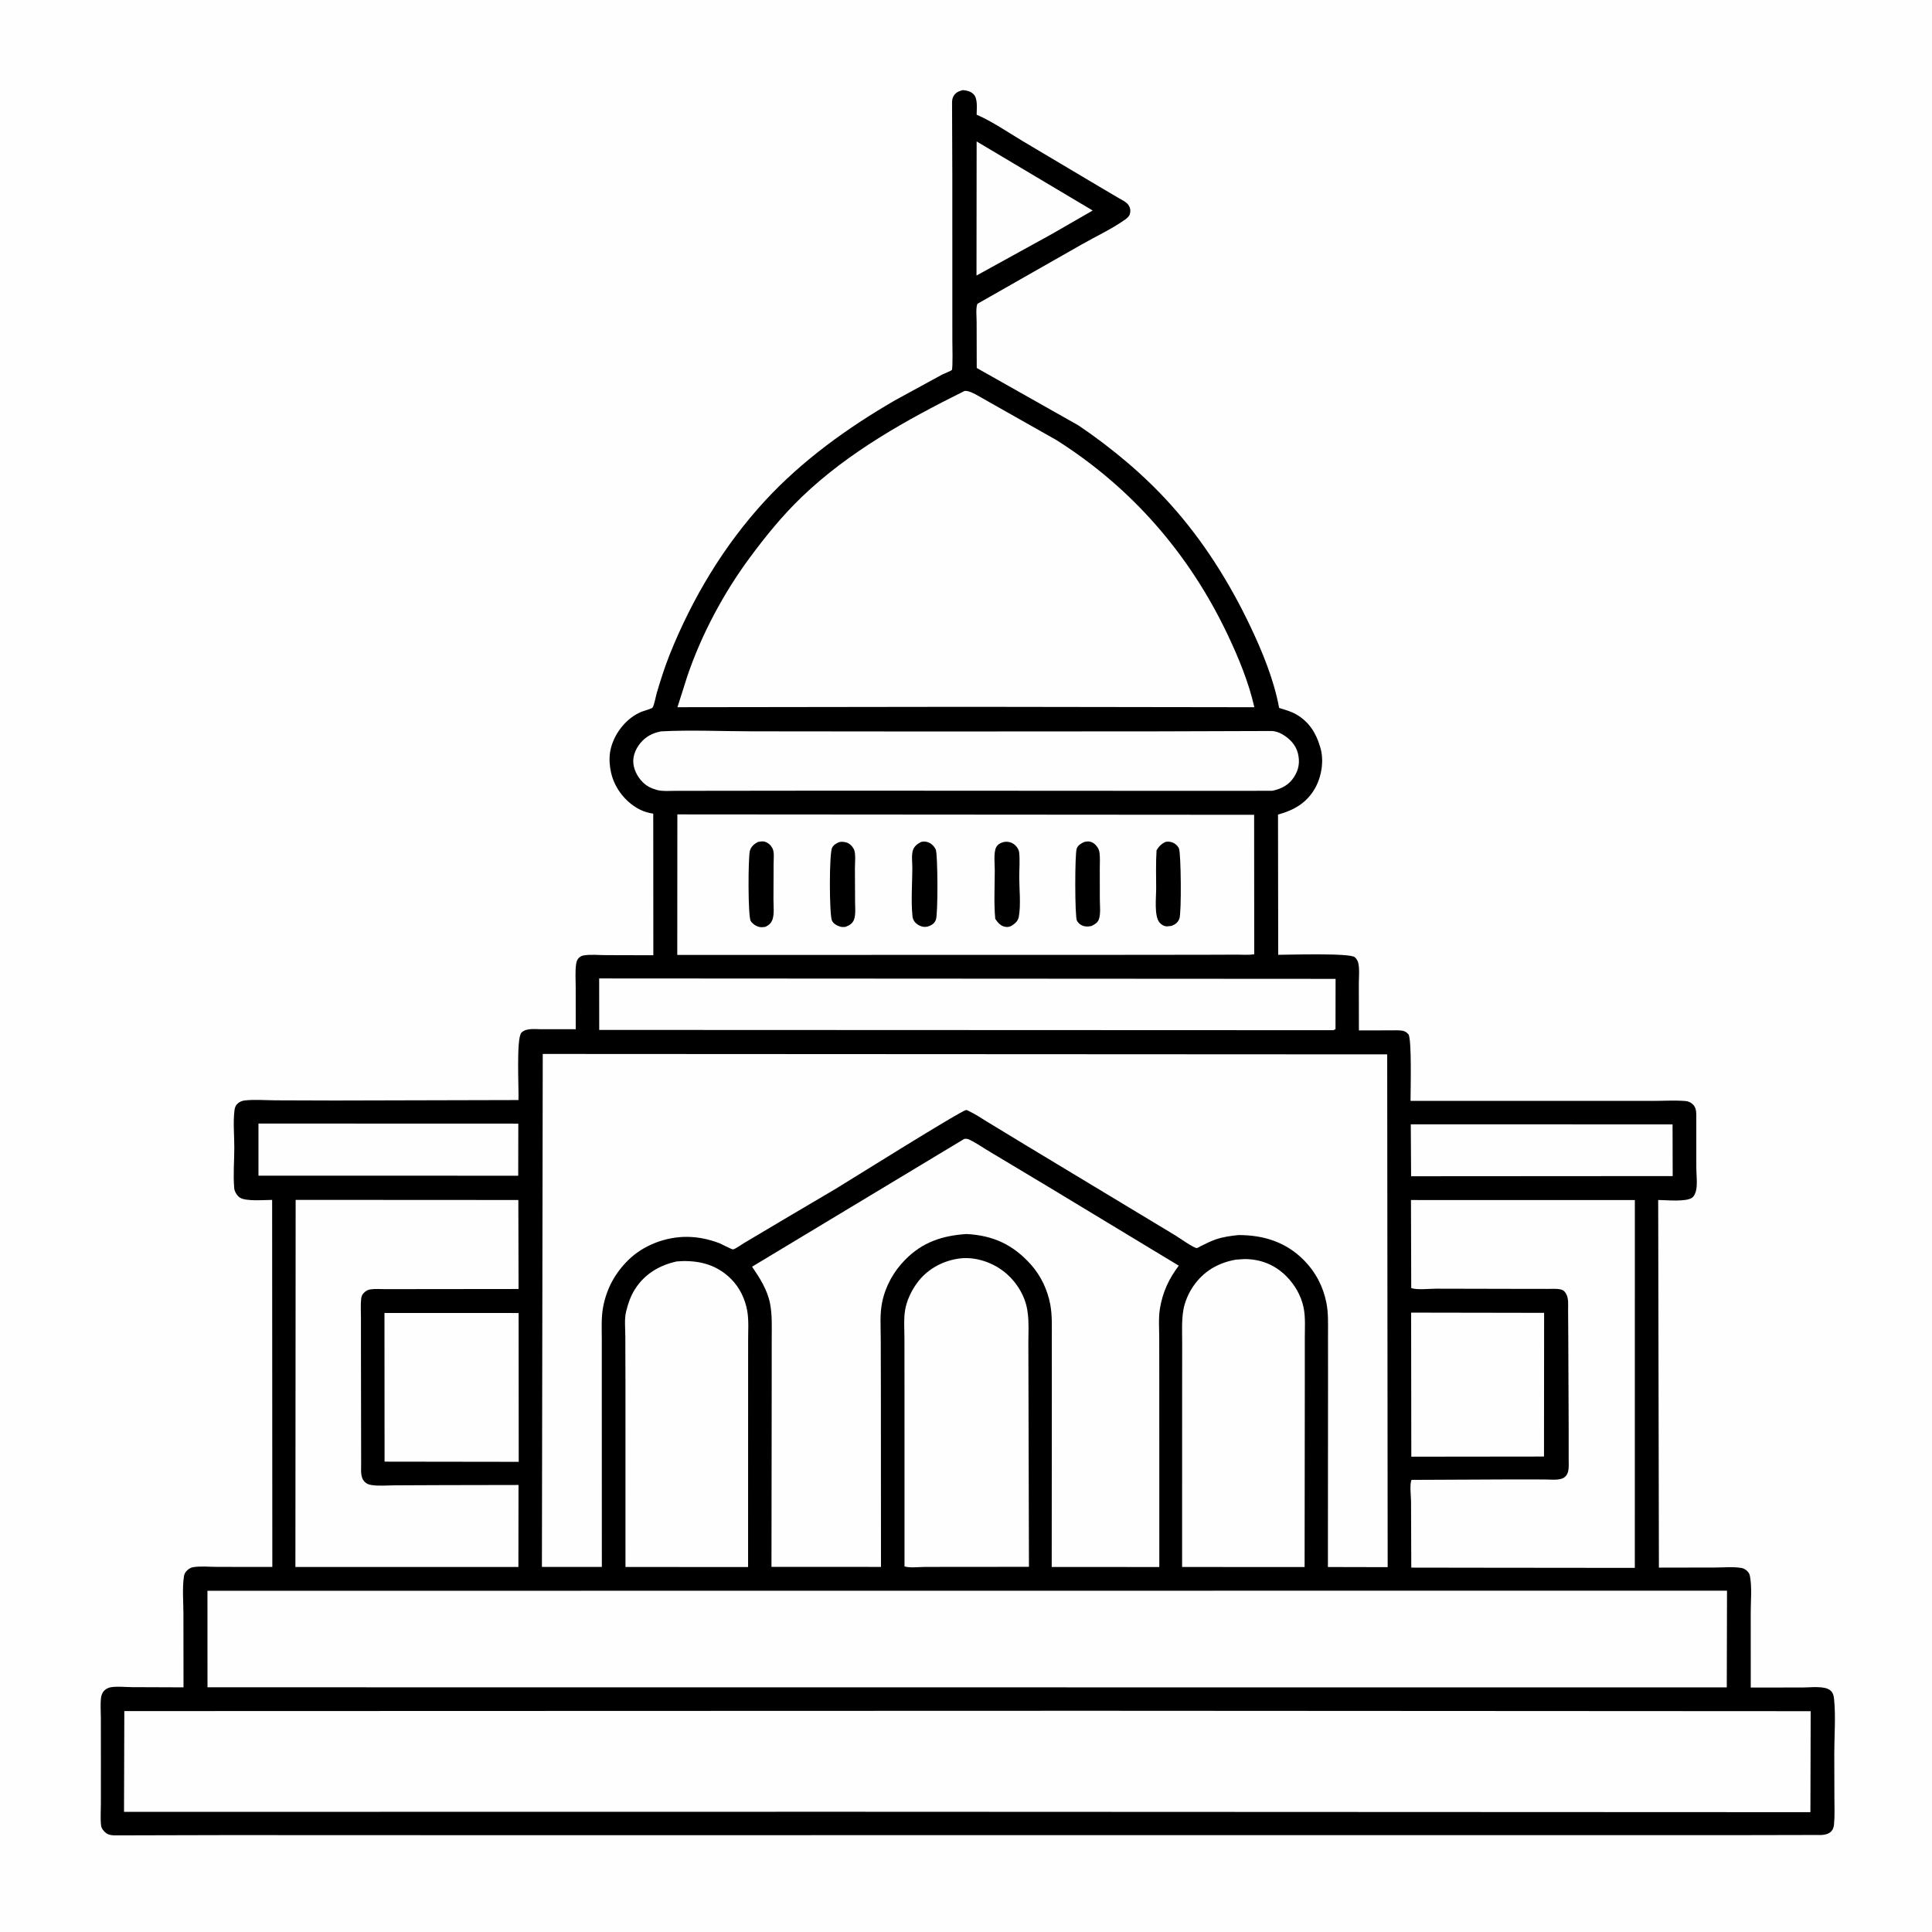
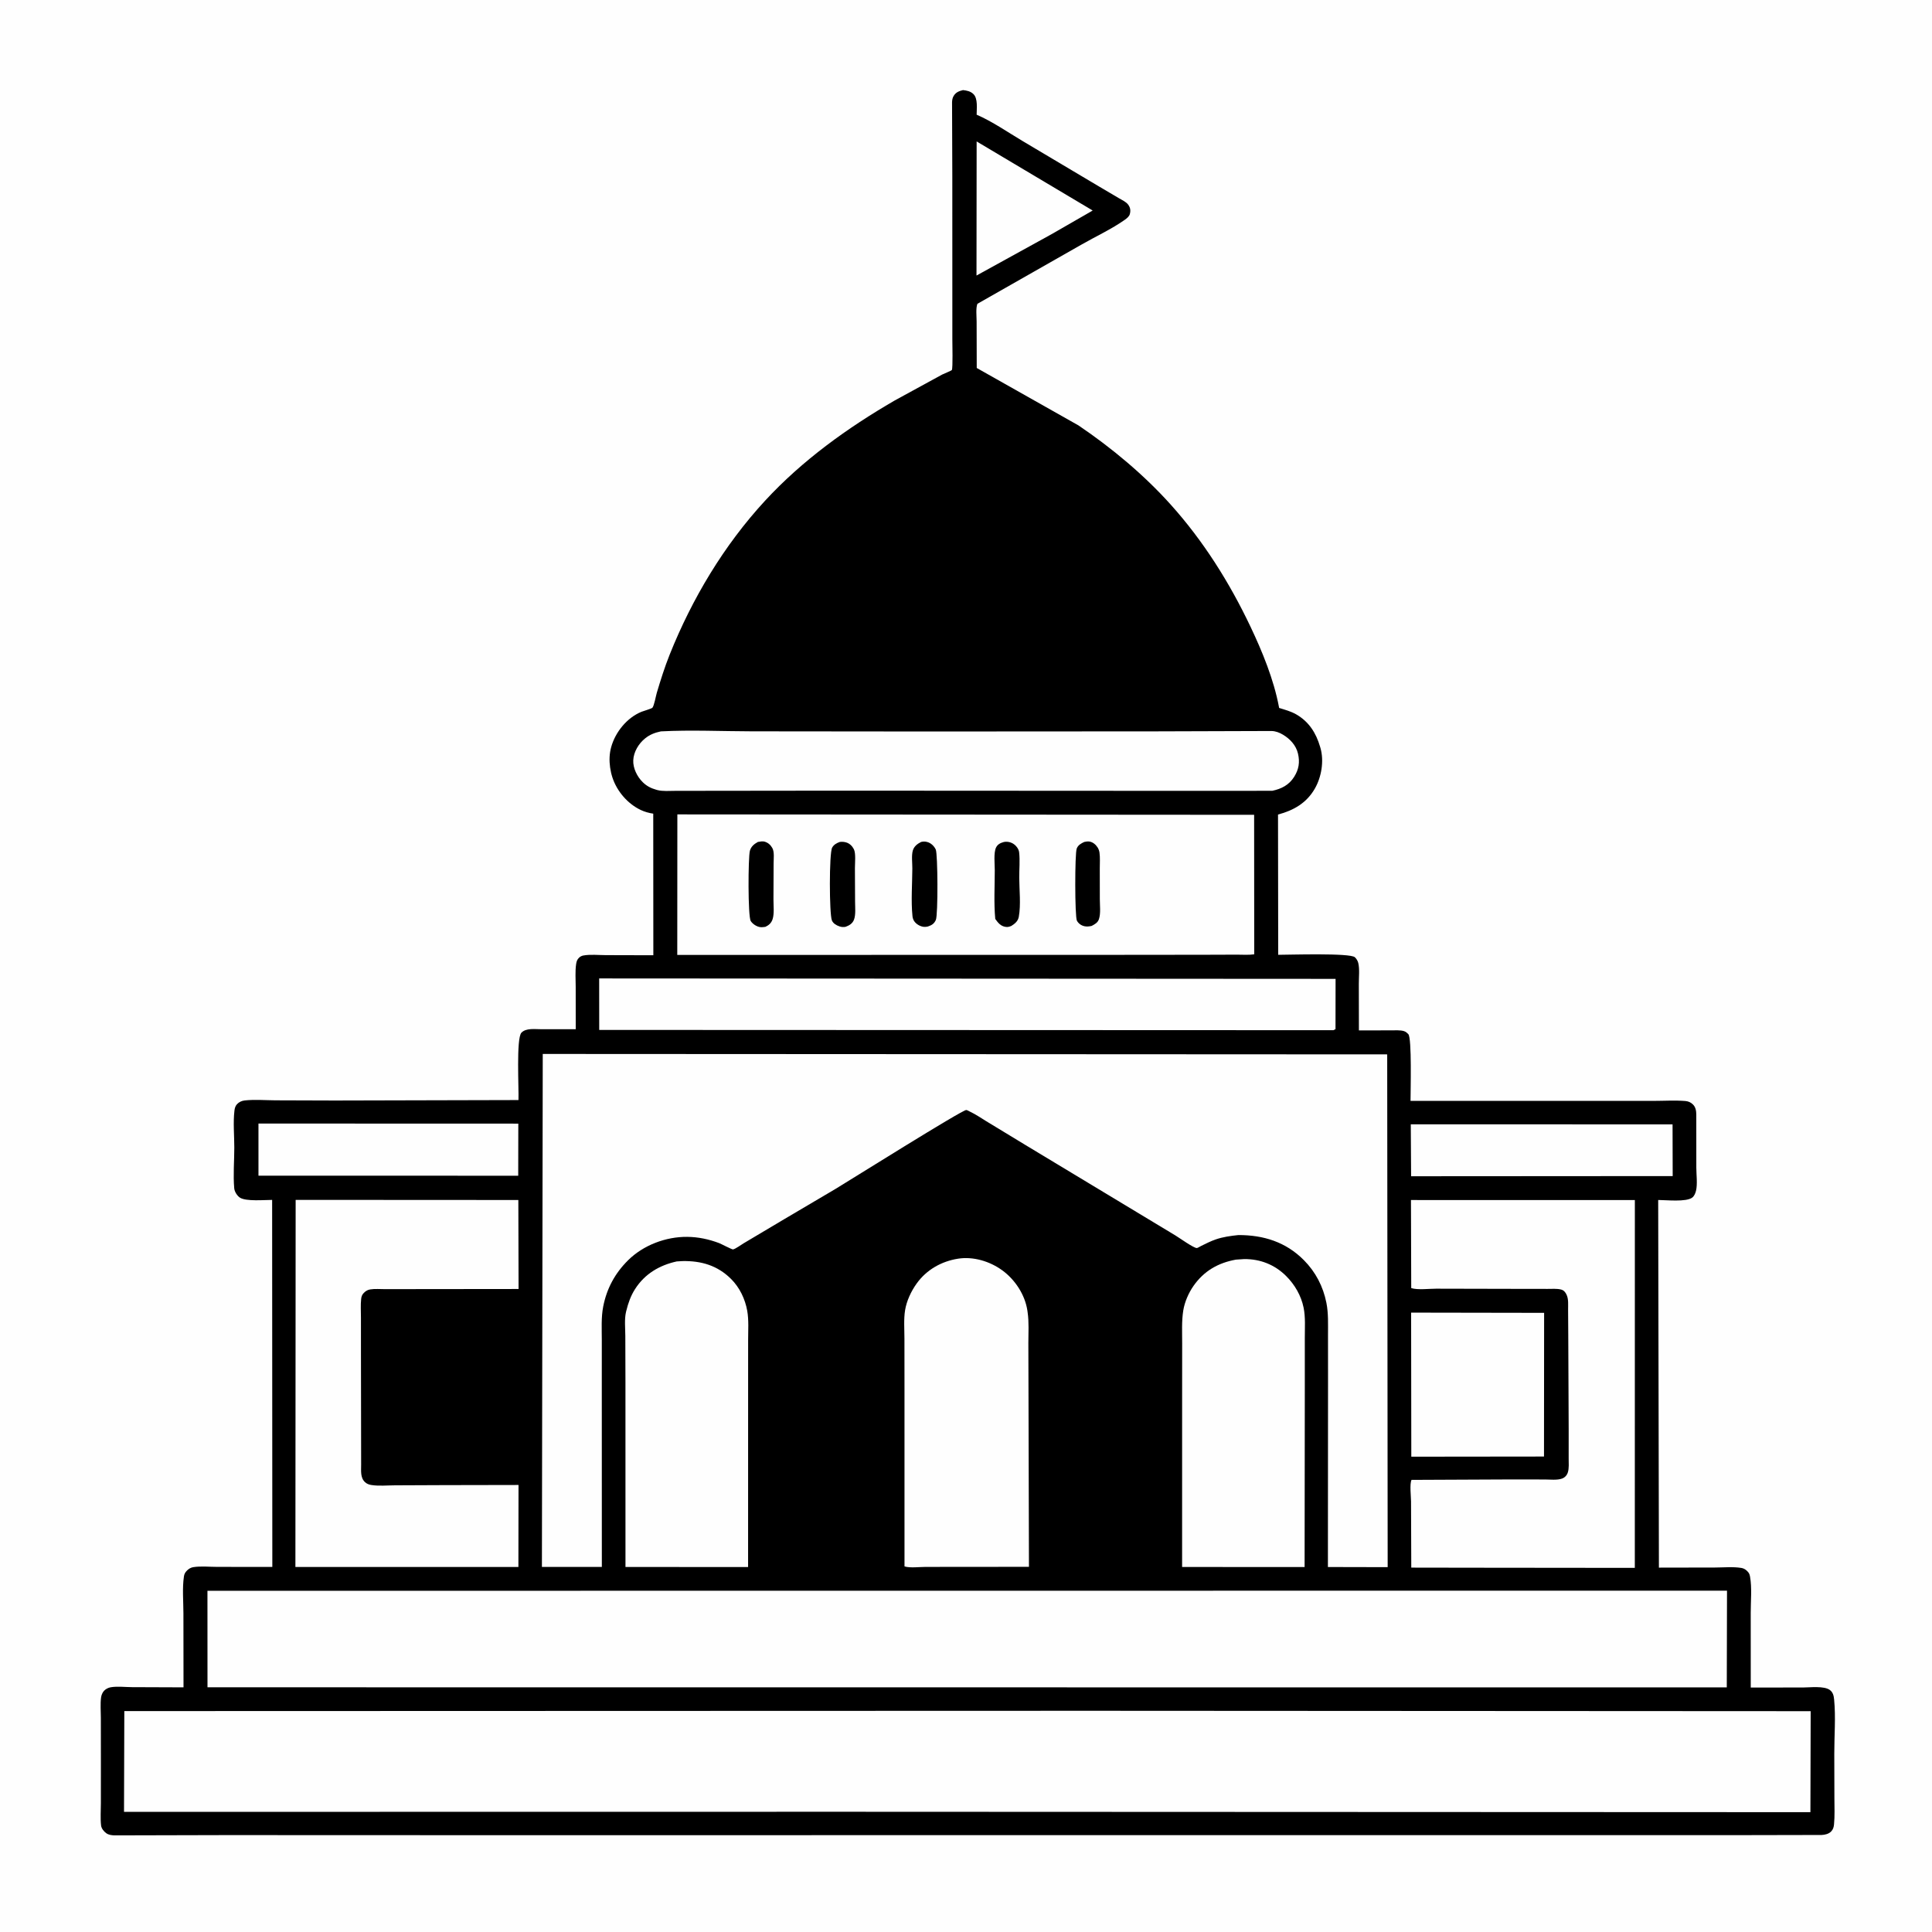
<svg xmlns="http://www.w3.org/2000/svg" version="1.1" style="display: block;" viewBox="0 0 2048 2048" width="1024" height="1024">
  <path transform="translate(0,0)" fill="rgb(254,254,254)" d="M -0 -0 L 2048 0 L 2048 2048 L -0 2048 L -0 -0 z" />
  <path transform="translate(0,0)" fill="rgb(0,0,0)" d="M 1020.85 95.5 C 1025 96.016 1028.8 96.701 1031.9 99.757 C 1036.78 104.557 1035.27 115.145 1035.28 121.594 C 1051.94 128.782 1068.4 140.227 1084.05 149.543 L 1165.05 197.692 L 1186.38 210.261 C 1189.61 212.149 1193.88 214.039 1196.07 217.153 C 1198.27 220.274 1198.65 223.249 1197.66 226.956 C 1196.99 229.469 1194.5 231.45 1192.5 232.87 C 1178.32 242.918 1161.22 250.774 1146.07 259.475 L 1036.08 322.063 C 1034.23 326.74 1035.27 335.497 1035.26 340.711 L 1035.38 390.071 L 1143.24 450.964 C 1178.53 474.859 1212.6 503.261 1241.1 535.008 C 1275.71 573.545 1303.31 617.486 1325.5 664.155 C 1338.11 690.687 1350.25 720.29 1355.71 749.243 L 1355.92 750.434 C 1362.24 752.43 1368.3 753.98 1374.09 757.3 C 1387.53 764.993 1395.1 777.068 1399.32 791.5 L 1399.82 793.175 C 1403.63 806.865 1400.82 823.608 1393.88 835.777 C 1385.09 851.219 1371.38 859.025 1354.75 863.46 L 1354.95 1012.13 C 1366.29 1012.12 1431.31 1010.01 1436.25 1014.74 C 1437.96 1016.37 1439.3 1018.56 1439.84 1020.87 C 1441.37 1027.42 1440.39 1035.91 1440.41 1042.77 L 1440.5 1092.29 L 1446.98 1092.27 L 1474.22 1092.22 C 1478.33 1092.23 1484.42 1091.78 1488.31 1093.05 C 1490.3 1093.7 1491.45 1094.81 1492.88 1096.27 C 1496.73 1100.19 1495.22 1157.55 1495.22 1166.99 L 1692.38 1166.99 L 1752.69 1166.99 C 1763.75 1166.98 1775.5 1166.23 1786.5 1167.12 C 1789.65 1167.38 1792.29 1168.5 1794.56 1170.74 C 1797.51 1173.63 1798.1 1177.58 1798.14 1181.53 L 1798.17 1237.8 C 1798.18 1245 1799.52 1255.19 1797.87 1262.12 C 1797.25 1264.72 1796.06 1267.8 1793.85 1269.49 C 1787.4 1274.39 1766.2 1272.06 1757.75 1272.03 L 1758.51 1661.75 L 1817.82 1661.64 C 1826.86 1661.63 1837.16 1660.62 1846.02 1662.1 C 1848.19 1662.46 1850.15 1663.56 1851.73 1665.06 C 1853.87 1667.08 1854.6 1668.39 1855.11 1671.25 C 1857.24 1683.15 1855.82 1697.52 1855.84 1709.66 L 1855.87 1788.84 L 1911 1788.83 C 1918.54 1788.83 1933.74 1786.86 1939.82 1791.54 C 1943.15 1794.1 1943.86 1797.65 1944.25 1801.64 C 1946.06 1820.24 1944.37 1840.42 1944.42 1859.18 L 1944.54 1906.24 C 1944.56 1915.42 1945.02 1924.88 1944.13 1934.02 C 1943.86 1936.75 1943.18 1939.16 1941.29 1941.22 C 1938.73 1944.03 1934.64 1944.99 1930.99 1945.15 L 1847.68 1945.32 L 1683.96 1945.35 L 1186.5 1945.34 L 487.681 1945.37 L 239.972 1945.28 L 121.5 1945.57 C 118.529 1945.5 115.277 1945.11 112.784 1943.37 C 110.093 1941.48 107.514 1938.33 107.137 1935 C 106.277 1927.39 106.952 1919.07 106.939 1911.37 L 106.953 1864.81 L 106.906 1821.06 C 106.915 1814.07 106.213 1806.21 107.153 1799.31 C 107.488 1796.85 108.594 1794.12 110.301 1792.3 C 112.037 1790.44 114.801 1789.02 117.299 1788.59 C 124.256 1787.37 132.821 1788.42 139.959 1788.45 L 194.53 1788.66 L 194.436 1710.25 C 194.422 1697.7 193.125 1683.51 194.97 1671.11 C 195.39 1668.29 196.292 1666.8 198.303 1664.77 C 200.045 1663.01 202.259 1661.7 204.725 1661.28 C 212.551 1659.95 222.374 1660.98 230.389 1660.97 L 288.675 1661.02 L 288.479 1271.95 C 280.349 1271.93 260.813 1273.75 254.332 1269.54 C 251.345 1267.6 248.607 1263.15 248.298 1259.68 C 247.052 1245.69 248.368 1230.6 248.373 1216.5 C 248.378 1203.85 247.026 1189.84 248.516 1177.37 C 248.823 1174.81 249.417 1172.43 251.226 1170.5 C 253.43 1168.15 256.285 1166.86 259.469 1166.51 C 269.937 1165.37 281.616 1166.34 292.197 1166.39 L 354.944 1166.59 L 549.598 1166.11 C 550.121 1154.55 547.068 1100.58 552.744 1094.68 C 557.655 1089.58 566.979 1091.04 573.425 1091.01 L 610.298 1090.99 L 610.266 1046.18 C 610.273 1038.22 609.567 1029.65 610.741 1021.81 C 611.126 1019.23 611.877 1016.98 613.845 1015.16 C 615.066 1014.03 616.572 1013.22 618.21 1012.9 C 625.53 1011.49 634.605 1012.47 642.084 1012.48 L 692.565 1012.61 L 692.47 862.517 C 687.947 861.838 683.326 860.568 679.192 858.603 C 665.317 852.011 653.975 838.792 649.208 824.232 C 648.072 820.761 647.246 817.125 646.741 813.509 C 645.729 806.264 645.915 799.047 647.878 791.967 C 652.307 775.997 664.591 760.832 680.038 754.5 C 681.852 753.756 690.807 751.213 691.633 750.174 C 693.471 747.86 695.276 737.604 696.245 734.368 C 700.323 720.755 704.557 707.24 709.837 694.031 C 733.643 634.47 767.535 577.843 811.126 530.644 C 850.567 487.938 898.278 453.609 948.397 424.547 L 998.703 397.066 C 999.899 396.445 1008.6 392.894 1008.99 392.265 C 1010.2 390.27 1009.51 364.225 1009.53 359.934 L 1009.49 186.339 L 1009.22 108.416 C 1009.3 106.098 1009.63 103.891 1010.82 101.855 C 1013.15 97.851 1016.56 96.539 1020.85 95.5 z" />
  <path transform="translate(0,0)" fill="rgb(254,254,254)" d="M 1035.28 149.935 L 1158.28 223.162 L 1114.45 248.384 L 1035.13 292.079 L 1035.28 149.935 z" />
  <path transform="translate(0,0)" fill="rgb(254,254,254)" d="M 1495.49 1191.83 L 1772.98 1191.87 L 1773.12 1246.69 L 1495.83 1246.87 L 1495.49 1191.83 z" />
  <path transform="translate(0,0)" fill="rgb(254,254,254)" d="M 273.981 1191 L 549.435 1191.09 L 549.333 1246.32 L 273.986 1246.25 L 273.981 1191 z" />
  <path transform="translate(0,0)" fill="rgb(254,254,254)" d="M 1495.85 1391.43 L 1636.83 1391.67 L 1636.7 1543.99 L 1496.04 1544.15 L 1495.85 1391.43 z" />
-   <path transform="translate(0,0)" fill="rgb(254,254,254)" d="M 407.551 1391.82 L 549.764 1391.85 L 549.867 1549.6 L 407.653 1549.4 L 407.551 1391.82 z" />
  <path transform="translate(0,0)" fill="rgb(254,254,254)" d="M 717.353 1337.17 L 723.5 1336.8 C 743.406 1336.43 760.617 1341.46 774.988 1355.78 C 784.06 1364.82 789.899 1377.05 792.109 1389.58 C 793.85 1399.46 793.044 1410.53 793.049 1420.56 L 793.032 1473.48 L 793.007 1661.11 L 740.5 1661.11 L 663.029 1661.04 L 663.004 1466 L 662.86 1416.14 C 662.833 1408.12 661.787 1398.58 663.581 1390.8 L 663.906 1389.5 C 665.884 1381.38 668.642 1373.58 673.164 1366.5 C 683.461 1350.37 698.992 1341.21 717.353 1337.17 z" />
  <path transform="translate(0,0)" fill="rgb(254,254,254)" d="M 1310.09 1335.26 L 1318.79 1334.68 C 1335.86 1334.51 1351.21 1340.56 1363.35 1352.64 C 1372.49 1361.74 1379.31 1373.48 1381.88 1386.2 C 1383.97 1396.56 1383.14 1407.59 1383.15 1418.12 L 1383.15 1469.56 L 1382.93 1661.11 L 1327.5 1661.13 L 1253.08 1661.04 L 1253.1 1477.13 L 1253.15 1423.97 C 1253.17 1412.48 1252.48 1400.55 1254.31 1389.19 C 1255.78 1380.09 1259.96 1370.53 1265.2 1363.05 C 1276.25 1347.27 1291.3 1338.66 1310.09 1335.26 z" />
  <path transform="translate(0,0)" fill="rgb(254,254,254)" d="M 1015.52 1334.27 C 1031.75 1331.72 1049.22 1337.01 1062.35 1346.54 C 1075.99 1356.43 1086.53 1372.43 1089.06 1389.21 L 1089.31 1391 C 1090.88 1401.62 1090.11 1412.8 1090.1 1423.54 L 1090.24 1474.02 L 1090.73 1660.91 L 1036.5 1660.94 L 981.011 1661 C 974.731 1661 964.563 1662.29 958.809 1660.46 L 958.796 1471.79 L 958.743 1419.03 C 958.735 1409.28 957.876 1398.44 959.435 1388.83 C 961.037 1378.95 965.892 1368.68 971.682 1360.6 C 982.153 1345.98 997.979 1337.05 1015.52 1334.27 z" />
  <path transform="translate(0,0)" fill="rgb(254,254,254)" d="M 635.144 1037.18 L 1415.77 1037.64 L 1415.69 1090.94 L 1413.5 1092.06 L 635.199 1091.76 L 635.144 1037.18 z" />
  <path transform="translate(0,0)" fill="rgb(254,254,254)" d="M 700.588 775.285 C 732.294 773.615 765.016 775.18 796.81 775.235 L 982.333 775.419 L 1225.9 775.271 L 1347.82 774.889 C 1352.26 775.011 1356.2 776.514 1360 778.792 C 1367.54 783.311 1373.82 790.023 1375.89 798.748 C 1378.07 807.932 1376.82 815.595 1371.84 823.5 C 1366.36 832.182 1358.45 836.194 1348.7 838.268 L 1296.97 838.325 L 1199 838.299 L 887.667 838.129 L 752.277 838.281 L 715.791 838.331 C 709.794 838.33 702.457 839.014 696.673 837.459 L 695.5 837.113 C 689.891 835.516 685.433 833.203 681.238 829.061 C 675.449 823.346 670.941 814.342 671.28 806.026 C 671.647 797.016 677.041 788.162 683.953 782.629 C 689.033 778.564 694.325 776.615 700.588 775.285 z" />
  <path transform="translate(0,0)" fill="rgb(254,254,254)" d="M 313.403 1271.92 L 549.463 1272.05 L 549.709 1366.39 L 439.566 1366.51 L 408.235 1366.55 C 403.223 1366.56 397.417 1366.03 392.5 1366.83 C 389.687 1367.29 387.661 1368.51 385.69 1370.5 C 383.796 1372.42 383.122 1374.29 382.838 1376.96 C 382.145 1383.44 382.616 1390.29 382.616 1396.83 L 382.635 1434.33 L 382.827 1552.66 C 382.856 1558.97 381.824 1566.4 386.903 1571.12 C 388.806 1572.89 391 1573.74 393.539 1574.15 C 401.386 1575.45 410.75 1574.52 418.773 1574.51 L 470.5 1574.29 L 549.651 1574.14 L 549.53 1661.05 L 313.14 1661.05 L 313.403 1271.92 z" />
  <path transform="translate(0,0)" fill="rgb(254,254,254)" d="M 1495.68 1272.08 L 1733.01 1272.12 L 1732.97 1662.02 L 1566.5 1661.85 L 1496.01 1661.74 L 1495.76 1591.56 C 1495.74 1586.37 1494.13 1573.06 1496.28 1568.74 L 1600.06 1568.27 L 1637.49 1568.31 C 1643.02 1568.32 1650.75 1569.24 1655.86 1567.34 C 1658.84 1566.23 1660.96 1563.91 1661.94 1560.91 C 1663.41 1556.37 1662.83 1550.78 1662.85 1546.08 L 1662.86 1515.22 L 1662.43 1416.02 L 1662.25 1388.37 C 1662.2 1383.25 1662.86 1377.15 1660.63 1372.45 C 1659.36 1369.79 1657.79 1367.73 1654.78 1366.96 C 1650.37 1365.83 1645.03 1366.31 1640.47 1366.29 L 1612.86 1366.26 L 1522.48 1366.06 C 1515.21 1366.04 1502.62 1367.63 1495.96 1365.42 L 1495.68 1272.08 z" />
  <path transform="translate(0,0)" fill="rgb(254,254,254)" d="M 718.026 863.292 L 1329.43 863.732 L 1329.54 1011.61 C 1323.61 1012.49 1317.11 1011.95 1311.08 1011.97 L 1276.31 1012.09 L 1148.62 1012.22 L 717.931 1012.24 L 718.026 863.292 z" />
-   <path transform="translate(0,0)" fill="rgb(0,0,0)" d="M 1235.42 892.5 C 1237.5 892.025 1239.27 892.101 1241.34 892.597 C 1244.94 893.462 1247.99 895.951 1249.69 899.236 C 1251.95 903.574 1252.58 968.042 1250.16 973.948 C 1248.46 978.085 1245.87 979.958 1241.82 981.5 L 1237 981.99 C 1233.73 981.921 1231.29 980.293 1229.17 977.914 C 1223.28 971.321 1225.62 950.759 1225.59 942.279 C 1225.55 928.677 1225.14 914.948 1225.99 901.368 C 1228.3 897.29 1231.22 894.506 1235.42 892.5 z" />
  <path transform="translate(0,0)" fill="rgb(0,0,0)" d="M 1149.37 892.5 C 1151.13 892.17 1152.83 891.819 1154.63 892.048 C 1158.33 892.52 1161.5 895.197 1163.47 898.277 C 1164.5 899.878 1165.23 901.849 1165.5 903.729 C 1166.27 909.166 1165.78 915.2 1165.81 920.728 L 1165.86 953.135 C 1165.84 959.574 1166.95 968.256 1164.94 974.269 C 1163.67 978.099 1160.61 979.71 1157.24 981.5 C 1154.85 982.079 1152.2 982.358 1149.76 981.875 C 1146.29 981.188 1143.31 979.099 1141.58 975.989 C 1139.28 971.853 1139.28 904.728 1141.37 899.5 C 1142.87 895.753 1145.91 894.132 1149.37 892.5 z" />
  <path transform="translate(0,0)" fill="rgb(0,0,0)" d="M 890.232 892.5 C 892.607 892.189 894.683 892.343 897 893.012 C 900.628 894.06 903.435 896.867 905.123 900.174 C 907.402 904.636 906.212 915.14 906.251 920.307 L 906.415 956.062 C 906.424 961.731 907.293 969.702 905.242 974.949 C 903.607 979.129 900.23 981.048 896.236 982.5 C 893.751 982.852 892.147 982.779 889.735 981.964 C 886.609 980.908 883.18 978.909 881.85 975.695 C 879.051 968.931 878.846 904.398 882.126 898.5 C 883.91 895.293 886.922 893.677 890.232 892.5 z" />
  <path transform="translate(0,0)" fill="rgb(0,0,0)" d="M 1064.32 892.5 C 1065.62 892.282 1066.83 892.213 1068.14 892.361 C 1072.34 892.833 1075.74 894.907 1078.2 898.354 C 1079.29 899.879 1080.11 901.619 1080.32 903.496 C 1081.32 912.05 1080.38 921.773 1080.44 930.471 C 1080.52 943.441 1082.26 959.09 1079.98 971.769 C 1079.13 976.499 1075.92 979.07 1072.11 981.5 C 1069.94 982.396 1068.43 982.878 1066.06 982.54 C 1060.74 981.782 1057.97 978.233 1055.02 974.111 C 1053.43 957.226 1054.49 939.431 1054.5 922.451 C 1054.5 916.16 1053.15 903.892 1055.86 898.396 C 1057.63 894.804 1060.7 893.501 1064.32 892.5 z" />
  <path transform="translate(0,0)" fill="rgb(0,0,0)" d="M 976.436 892.5 C 978.769 891.956 980.562 891.938 982.865 892.546 C 986.849 893.597 990.207 896.826 991.936 900.523 C 994.114 905.18 994.448 969.753 992.043 975.155 C 990.204 979.286 987.639 980.761 983.5 982.171 C 982.182 982.38 980.845 982.641 979.5 982.522 C 975.596 982.177 971.272 979.737 969.088 976.461 C 968.038 974.884 967.463 973.064 967.268 971.188 C 965.596 955.032 967.037 936.98 967.117 920.639 C 967.145 914.9 966.061 906.829 967.655 901.507 C 968.957 897.162 972.556 894.399 976.436 892.5 z" />
  <path transform="translate(0,0)" fill="rgb(0,0,0)" d="M 803.419 892.5 C 805.688 892.116 808.353 891.526 810.611 892.212 C 814.32 893.34 816.883 895.696 818.743 899.044 C 821.044 903.187 820.052 910.504 820.056 915.137 L 819.901 953.392 C 819.857 959.692 820.925 968.509 818.973 974.404 C 817.636 978.442 815.06 980.767 811.322 982.5 C 809.598 982.725 807.736 982.99 806 982.803 C 802.259 982.401 797.814 979.515 795.82 976.339 C 792.72 971.401 793.027 908.923 794.909 901.898 C 796.119 897.382 799.484 894.621 803.419 892.5 z" />
-   <path transform="translate(0,0)" fill="rgb(254,254,254)" d="M 1021.78 1207.5 L 1022.7 1207.24 C 1024.44 1206.94 1025.93 1207.32 1027.5 1208.06 C 1035.12 1211.66 1042.51 1216.96 1049.82 1221.25 L 1109 1256.69 L 1249.56 1341.67 C 1239.03 1355.54 1232.5 1369.71 1229.6 1386.94 C 1227.92 1396.97 1228.82 1408.18 1228.84 1418.37 L 1228.89 1471.19 L 1228.92 1661.11 L 1114.86 1661.05 L 1114.99 1470.75 L 1114.96 1418.49 C 1114.93 1406.69 1115.5 1394.8 1113.39 1383.14 C 1110.56 1367.54 1103.34 1352.22 1092.72 1340.39 C 1073.79 1319.3 1052.58 1309.53 1024.42 1308.12 C 998.794 1309.84 978 1316.68 959.544 1335.34 C 947.293 1347.73 938.561 1363.48 935.079 1380.6 C 932.584 1392.86 933.575 1405.86 933.62 1418.31 L 933.763 1471.1 L 933.877 1660.99 L 817.788 1660.93 L 818.032 1472.79 L 818.056 1419.41 C 818.037 1406.88 818.699 1394.07 816.273 1381.72 C 813.426 1367.22 805.417 1354.77 797.236 1342.75 L 1021.78 1207.5 z" />
-   <path transform="translate(0,0)" fill="rgb(254,254,254)" d="M 1022.32 414.5 C 1028 413.311 1039.69 421.398 1045.26 424.324 L 1119.98 466.578 C 1199.88 517.137 1260.86 587.475 1301.38 672.825 C 1312.84 696.965 1323.79 723.534 1329.65 749.688 L 1026.5 749.268 L 718.121 749.664 L 728.422 717.274 C 743.42 672.813 767.037 628.678 794.874 591.04 C 811.726 568.256 829.457 546.443 849.93 526.776 C 899.551 479.108 961.137 444.866 1022.32 414.5 z" />
-   <path transform="translate(0,0)" fill="rgb(254,254,254)" d="M 219.903 1686.3 L 1830.7 1686.17 L 1830.46 1788.72 L 219.948 1788.6 L 219.903 1686.3 z" />
+   <path transform="translate(0,0)" fill="rgb(254,254,254)" d="M 219.903 1686.3 L 1830.7 1686.17 L 1830.46 1788.72 L 219.948 1788.6 L 219.903 1686.3 " />
  <path transform="translate(0,0)" fill="rgb(254,254,254)" d="M 1157 1813.5 L 1919.39 1813.92 L 1919.11 1920.98 L 895.5 1920.55 L 131.462 1920.65 L 131.781 1813.82 L 1157 1813.5 z" />
  <path transform="translate(0,0)" fill="rgb(254,254,254)" d="M 575.339 1117.23 L 1470.49 1117.69 L 1470.99 1661.25 L 1407.64 1661.11 L 1407.68 1590.67 L 1407.77 1461.83 L 1407.74 1415.35 C 1407.72 1403.94 1408.27 1392.24 1406.03 1381 C 1402.59 1363.7 1394.63 1348.38 1382.18 1335.83 C 1363.1 1316.57 1339.4 1309.17 1312.76 1309.22 C 1304.53 1310.09 1296.48 1311.15 1288.64 1313.87 C 1283.37 1315.69 1278.37 1318.25 1273.38 1320.69 C 1272.51 1321.11 1269.63 1322.91 1268.74 1322.98 C 1265.58 1323.23 1249.53 1311.74 1245.94 1309.61 L 1087.22 1213.88 L 1044.95 1188.21 C 1039.55 1184.86 1034.21 1181.24 1028.46 1178.51 C 1027.46 1178.04 1025.25 1176.68 1024.25 1176.66 C 1019.76 1176.58 900.734 1251.2 886 1260.1 L 830.912 1292.61 L 788.249 1317.97 C 785.615 1319.48 779.775 1323.91 777.021 1324.43 C 775.932 1324.63 764.423 1318.53 762.192 1317.7 C 751.356 1313.62 740.129 1311.23 728.522 1311.12 C 705.845 1310.91 681.98 1319.88 665.801 1335.92 C 651.903 1349.7 643.157 1365.84 639.42 1385.01 C 637.162 1396.6 637.946 1408.87 637.937 1420.63 L 637.931 1472.1 L 637.979 1660.99 L 574.452 1660.99 L 575.339 1117.23 z" />
</svg>